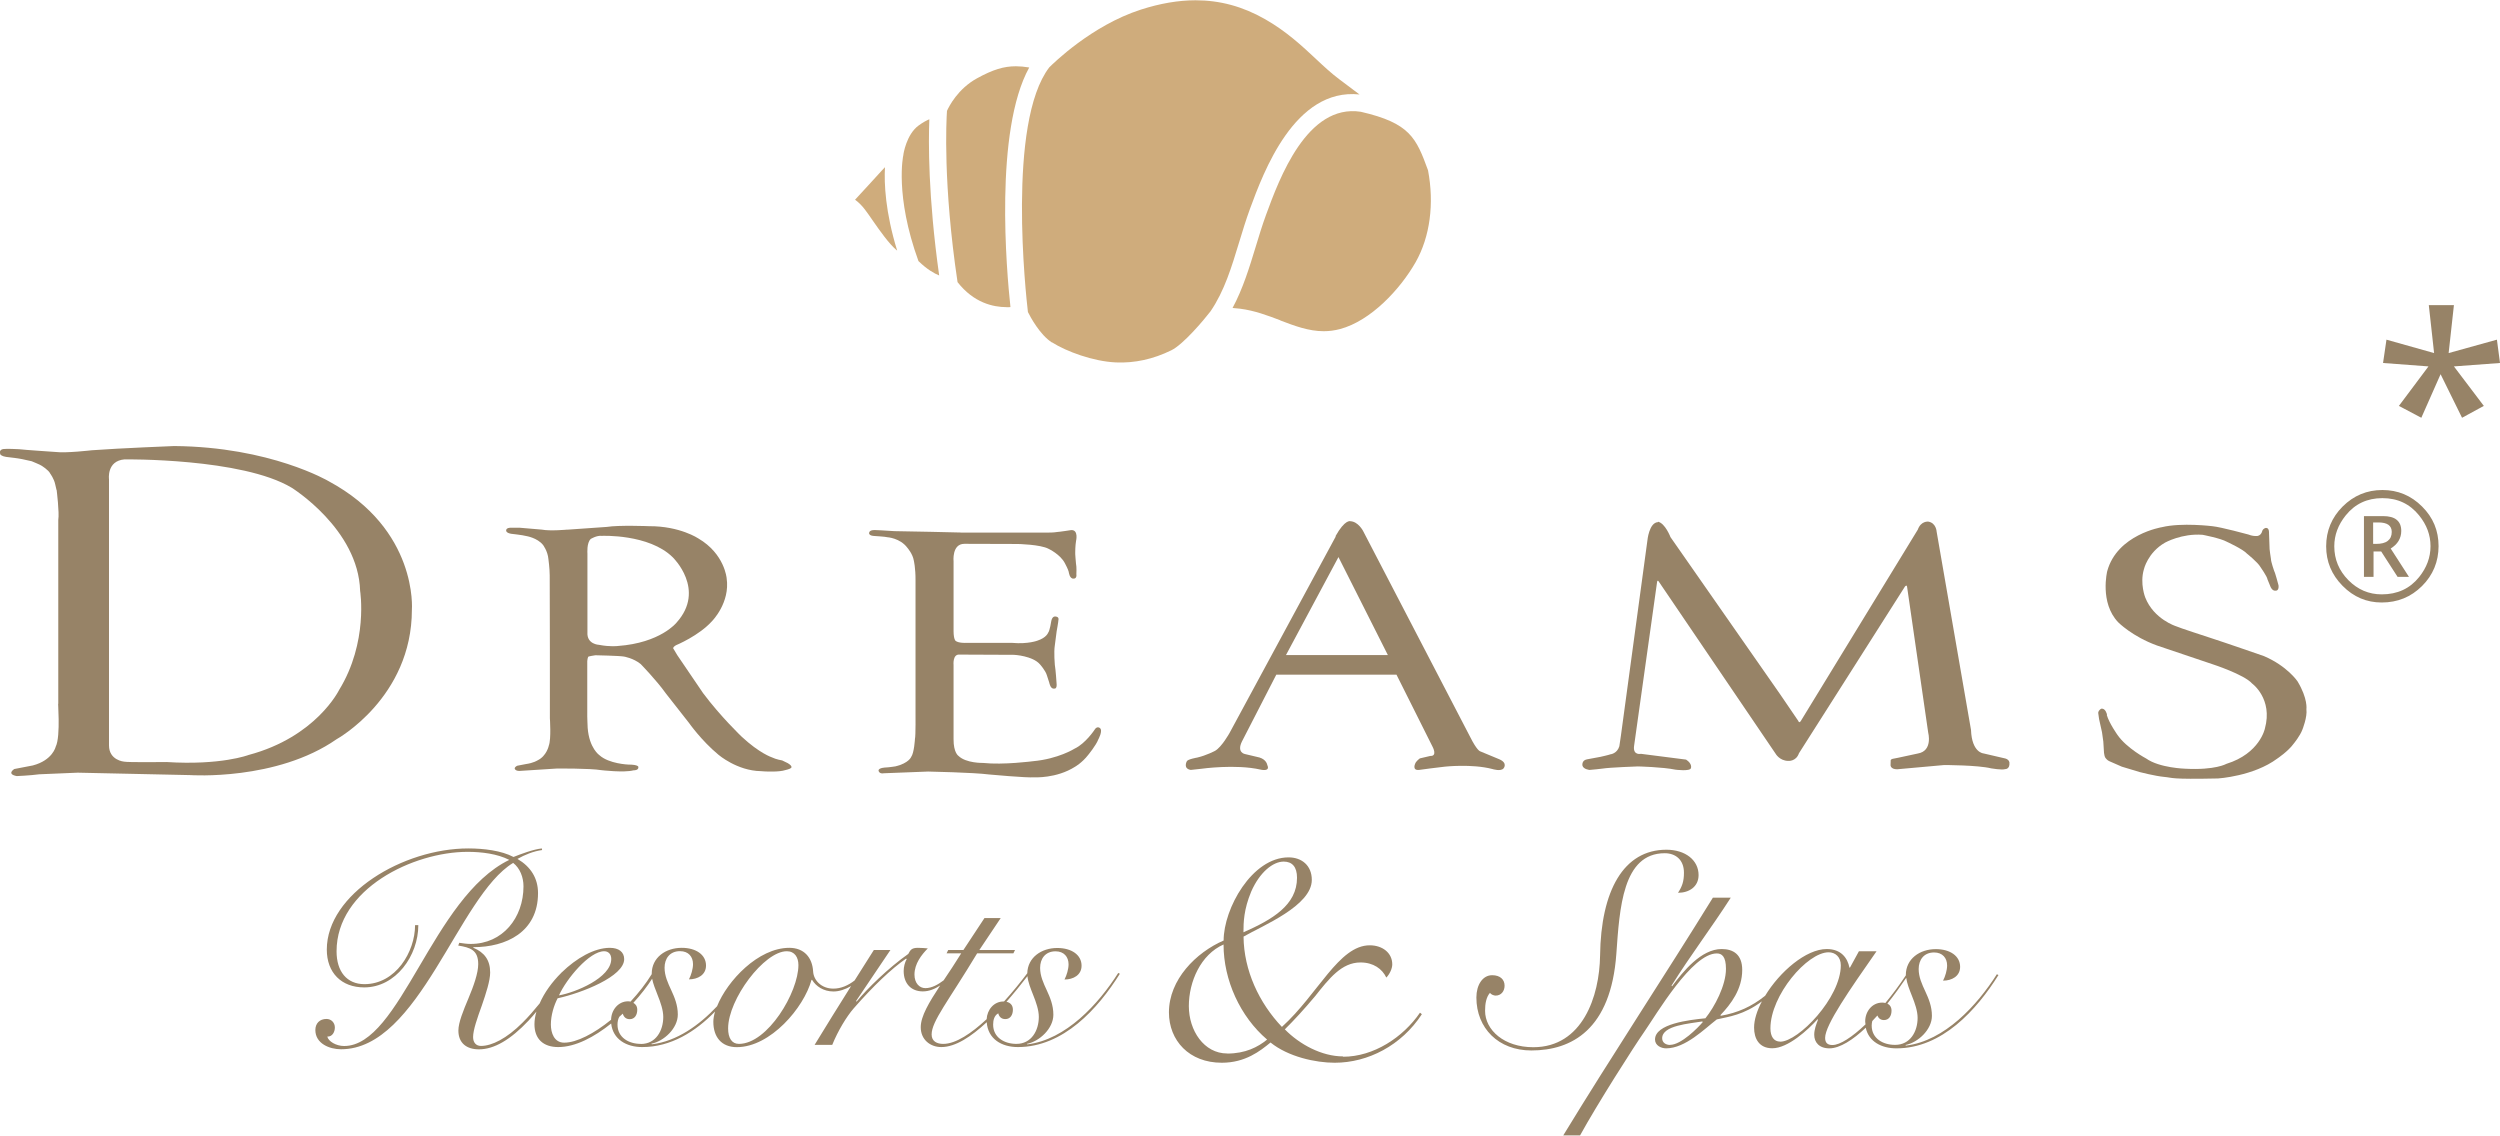
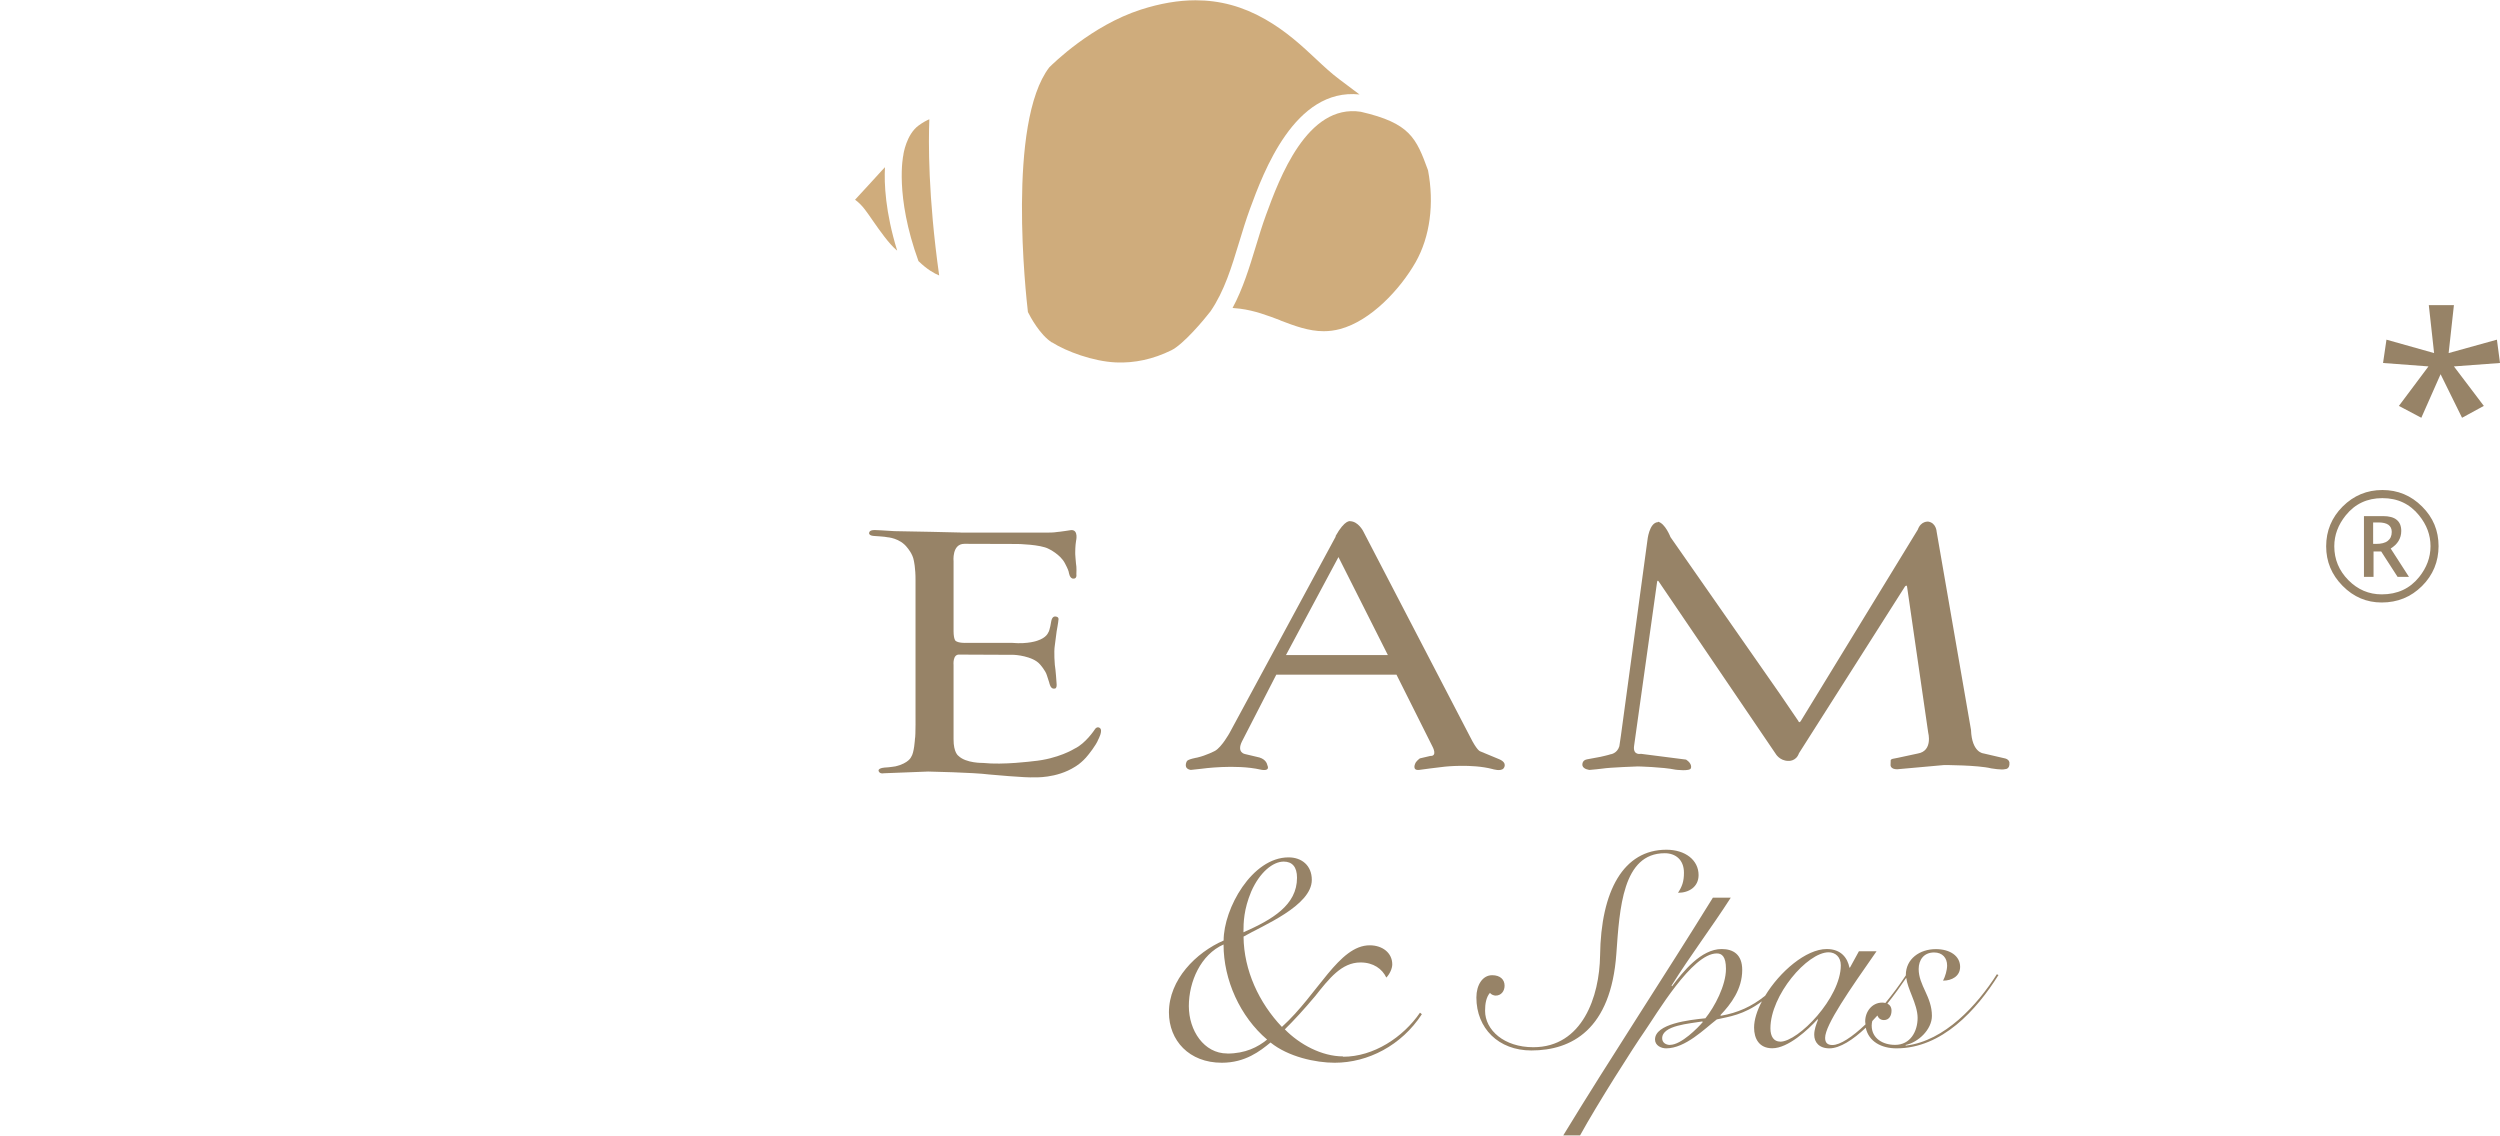
<svg xmlns="http://www.w3.org/2000/svg" id="uuid-5cec263d-0465-411c-a357-c6faf4c1eb6b" width="4.27in" height="1.94in" viewBox="0 0 307.61 139.67">
  <g id="uuid-0264fd41-d2de-406b-a691-2f598df4fd72">
    <path d="m293.06 74.09c-1.87 0-3.47-.68-4.82-2.05c-1.35-1.37-2.02-2.98-2.02-4.87s.68-3.54 2.03-4.89c1.36-1.35 2.98-2.03 4.89-2.03s3.53.68 4.88 2.03c1.36 1.35 2.03 2.97 2.03 4.87s-.68 3.57-2.04 4.92c-1.36 1.35-3.01 2.02-4.96 2.02h0zm0-1c1.93 0 3.46-.71 4.6-2.13c.93-1.16 1.4-2.42 1.4-3.8s-.47-2.63-1.4-3.78c-1.14-1.42-2.64-2.13-4.52-2.13s-3.38.71-4.52 2.13c-.93 1.16-1.4 2.42-1.4 3.79c0 1.62.58 3 1.73 4.17c1.16 1.17 2.52 1.75 4.11 1.75zm-2.19-2.16v-7.47h2.34c.75 0 1.32.15 1.69.46c.38.31.56.76.56 1.37c0 .45-.11.85-.33 1.22s-.54.67-.97.94l2.25 3.49h-1.4l-2.02-3.13h-.94v3.13h-1.19zm1.14-4.05h.34c.65 0 1.13-.12 1.45-.37s.49-.61.49-1.1c0-.39-.14-.68-.41-.88c-.27-.19-.68-.29-1.22-.29h-.66v2.63h0z" style="fill:#978367;" />
  </g>
  <g id="uuid-6122f9f1-a1e6-4300-9dfa-9e11a35dc414">
    <g>
      <path d="m108.54 20.9c-1.1 1.22-2.22 2.42-3.33 3.63c.45.33.86.74 1.22 1.22c.28.36.6.83.96 1.35c.89 1.28 2 2.85 2.9 3.61c.03.03.07.05.1.08c-1.46-4.75-1.61-8.26-1.5-10.26c-.11.11-.22.24-.36.38h0z" style="fill:#cfac7c;" />
      <path d="m111.17 18.99s-.02.07-.03.1h0s-1.07 4.89 1.87 12.99c1.05 1.02 1.93 1.52 2.55 1.77c-1.37-9.73-1.32-16.47-1.21-19.22c-.35.15-.79.38-1.31.76c-1.54 1.12-1.88 3.57-1.89 3.6h0z" style="fill:#cfac7c;" />
-       <path d="m123.86 37.76c.17 0 .32 0 .47-.02c-.48-4.42-2-21.68 2.31-29.48c-.6-.1-1.14-.15-1.64-.15c-1.5 0-2.83.41-4.78 1.48c-2.37 1.3-3.46 3.47-3.7 4.01c-.08 1.17-.5 8.99 1.3 21.07c1.98 2.54 4.37 3.08 6.05 3.08z" style="fill:#cfac7c;" />
      <path d="m157.52 39.38c1.81.69 3.52 1.33 5.36 1.33c.68 0 1.34-.09 2.02-.27c3.76-1.01 7.37-4.86 9.29-8.23c1.77-3.13 2.3-7.2 1.52-11.3c-1.45-3.96-2.19-5.8-8.27-7.2c-6.62-1.02-10.03 8.23-11.66 12.68c-.47 1.28-.88 2.63-1.28 3.95c-.77 2.52-1.56 5.13-2.84 7.51c.3.02.6.05.92.09c1.8.23 3.4.84 4.96 1.43h0z" style="fill:#cfac7c;" />
      <path d="m129.46 42.09c1.74 1.11 5.07 2.34 7.84 2.46c2.33.1 4.59-.4 6.82-1.49c1.46-.71 3.96-3.67 4.83-4.8c1.72-2.52 2.59-5.45 3.53-8.53c.41-1.35.83-2.73 1.32-4.07c1.66-4.5 5.49-14.92 13.48-14.08c-.25-.19-.51-.38-.8-.6c-.48-.36-1.02-.77-1.65-1.24c-.96-.71-1.91-1.59-2.89-2.51c-1.71-1.6-3.64-3.41-6.29-4.92c-2.74-1.56-5.54-2.32-8.55-2.32c-2.11 0-4.37.39-6.73 1.15c-6.07 1.96-10.79 6.64-11.26 7.1c-5.22 6.8-2.87 28.07-2.63 30.11c.29.58 1.46 2.79 2.96 3.75v-.02z" style="fill:#cfac7c;" />
    </g>
    <g>
      <path d="m118.23 65.48s-7.11-.17-8.19-.17c0 0-1.45-.09-1.63-.1s-.69-.03-.69-.03c0 0-.72-.07-.78.33c0 0-.09.34.56.39c0 0 1.5.09 1.69.16c0 0 1.56.09 2.46 1.3c0 0 .66.75.79 1.57c0 0 .22.91.21 2.42v16.23s.03 2.95-.07 3.29c0 0-.09 1.72-.47 2.23c0 0-.29.76-1.92 1.15c0 0-.81.13-1.19.14c0 0-.9.02-.9.38c0 0 .05.45.67.33l5.43-.21s5.59.11 7.5.36c0 0 4.65.43 5.56.35c0 0 2.73.16 5.02-1.3c0 0 .87-.49 1.62-1.46c0 0 .97-1.18 1.24-1.9c0 0 .6-1.08.2-1.4c0 0-.36-.32-.68.24c0 0-1.1 1.67-2.45 2.3c0 0-1.99 1.26-5.12 1.54c0 0-3.63.48-6.15.21c0 0-2.07.05-3.01-.87c0 0-.61-.38-.6-2.05v-9.13s-.14-1.36.74-1.28l6.71.03s2.28.11 3.19 1.18c0 0 .66.74.83 1.3l.31.96s.14.81.61.71c0 0 .38.11.28-.7c0 0-.1-1.59-.21-2.22c0 0-.14-1.55 0-2.4l.22-1.7s.23-1.27.22-1.4c0 0 .15-.41-.38-.45c0 0-.36-.07-.49.53c0 0-.19 1.26-.4 1.48c0 0-.2.6-1.3.96c0 0-1.14.45-3.1.28h-5.71s-.91.04-1.27-.25c0 0-.24-.16-.25-1.17v-8.6s-.23-2.17 1.33-2.17l6.54.02s2.83.05 3.83.6c0 0 1.46.68 2.02 1.81c0 0 .39.73.45 1.02c0 0 .09.86.58.83c0 0 .45.06.36-.56c0 0 .05-.85-.05-1.32c0 0-.12-1.28-.09-1.4c0 0 0-.76.1-1.35c0 0 .34-1.39-.6-1.34c0 0-1.39.22-1.77.24c0 0-.33.08-1.35.07h-10.44z" style="fill:#978367;" />
-       <path d="m69.81 65.13c.87-.07 4.85-.34 4.85-.34c1.48-.24 5.21-.09 5.21-.09c3.79-.02 6.06 1.51 6.06 1.51c3.24 1.9 3.48 4.9 3.48 4.9c.44 3-1.77 5.24-1.77 5.24c-1.62 1.83-4.47 3-4.47 3c-.52.31-.28.47-.28.47l.44.74l3.18 4.68c2.14 2.87 4.75 5.36 4.75 5.36c2.2 2.05 3.71 2.54 3.71 2.54c.55.27 1.27.38 1.27.38l.7.34c.72.44.36.61.36.61c-.12.12-.67.24-.67.24c-.4.13-.96.17-1.49.18c-.8.02-1.53-.05-1.53-.05c-2.92-.05-5.21-2.02-5.21-2.02c-2.1-1.74-3.62-3.91-3.62-3.91l-2.84-3.62c-1.19-1.67-3.11-3.63-3.11-3.63c-.89-.73-2.06-.92-2.06-.92c-.52-.1-3.51-.16-3.51-.16c-.25.02-.81.15-.81.15c-.15 0-.19.57-.19.57v6.34c-.02.38.05 1.87.05 1.87c.19 2.52 1.45 3.37 1.45 3.37c1.17 1.06 3.54 1.15 3.54 1.15c1.32 0 1.25.31 1.25.31c.04.43-.61.4-.61.4c-1.14.31-3.94-.02-3.94-.02c-1.42-.24-5.51-.2-5.51-.2l-4.37.28c-.71.09-.79-.27-.79-.27c0-.24.33-.36.33-.36l1.04-.2c.94-.13 1.43-.45 1.43-.45c1.15-.55 1.4-1.83 1.4-1.83c.31-.81.13-3.36.13-3.36v-8.36l-.02-9.2c0-.86-.16-2.02-.16-2.02c-.08-.98-.66-1.74-.66-1.74c-.71-.89-2.07-1.1-2.07-1.1c-.42-.12-1.88-.28-1.88-.28c-.63-.12-.59-.39-.59-.39c-.02-.36.53-.35.53-.35h1.15l2.7.23c1.07.2 3.13 0 3.13 0h0zm2.47 12.62c-.1 1.5 1.43 1.55 1.43 1.55c1.39.27 2.32.14 2.32.14c5.24-.38 7.21-2.87 7.21-2.87c3.67-4.07-.46-8.04-.46-8.04c-2.93-2.9-8.73-2.64-8.73-2.64c-.65-.07-1.36.38-1.36.38c-.52.47-.41 1.79-.41 1.79v9.71z" style="fill:#978367;" />
-       <path d="m259.25 87.87s-.16-.77-.68-.72c0 0-.34.13-.4.51l.11.78l.36 1.62l.16 1.14l.06.98s0 .75.21 1.04c0 0 .23.31.48.4l1.53.67l2.22.67s1.89.49 3 .59s.65.32 6.62.19c0 0 4.37-.27 7.29-2.45c0 0 1.34-.89 2.02-1.84c0 0 .78-.94 1.07-1.73c0 0 .62-1.53.49-2.51c0 0 .2-1.28-1.1-3.43c0 0-1.25-1.86-4.11-3.09c0 0-4.65-1.62-6.85-2.33c0 0-3.7-1.2-3.98-1.35c0 0-2.74-.86-3.79-3.54c0 0-.68-1.69-.17-3.45c0 0 .46-2.07 2.61-3.3c0 0 2.07-1.16 4.62-.96c0 0 2.21.42 2.99.86c0 0 1.98.91 2.47 1.46c0 0 1.33 1.06 1.66 1.65c0 0 .83 1.18.86 1.51l.36.88s.21.61.7.51c0 0 .37 0 .3-.65c0 0-.43-1.64-.53-1.75c0 0-.41-1.18-.4-1.48c0 0-.22-1.36-.18-1.56l-.06-1.66s.05-.62-.36-.62c0 0-.3 0-.47.36c0 0-.12.72-.84.64c0 0-.43 0-.88-.19c0 0-3.37-.92-4.42-1.02c0 0-3.77-.47-6.21.12c0 0-5.5.89-6.73 5.42c0 0-.95 3.87 1.35 6.28c0 0 1.72 1.75 4.78 2.86l6.82 2.3s3.89 1.26 4.87 2.37c0 0 2.6 1.87 1.58 5.56c0 0-.63 3.06-4.73 4.33c0 0-1.37.8-5.07.6c0 0-3.18-.09-4.81-1.26c0 0-2.37-1.24-3.52-2.89c0 0-1.03-1.45-1.32-2.46l.02-.03z" style="fill:#978367;" />
-       <path d="m6.95 60.23l-.16-.69c-.14-.68-.61-1.31-.61-1.31c-.18-.43-1.08-.98-1.08-.98c-.1-.09-1.2-.54-1.2-.54l-1.18-.26l-.86-.14l-1.15-.14h.02s.46.06 0 0c-.46-.06-.67-.27-.67-.27c-.31-.74.51-.7.51-.7c.18-.05 1.78.03 1.78.03c.61.08 4.51.34 4.51.34c1.25.16 4.42-.21 4.42-.21c3.54-.26 10.15-.52 10.15-.52c11.86.1 19 4.32 19 4.32c11.04 5.94 10.25 15.82 10.25 15.82c0 10.83-9.26 15.93-9.26 15.93c-7.39 5.15-17.99 4.42-17.99 4.42l-13.87-.3c-.69.02-4.74.2-4.74.2c-1.09.15-2.76.22-2.76.22c-1.31-.25-.3-.87-.3-.87l2.28-.44c2.44-.64 2.81-2.3 2.81-2.3c.66-1.28.21-6.03.32-5.23v-22.68c.15-.87-.2-3.68-.2-3.68m6.44 31.42c0 1.84 1.84 2 1.84 2c.43.11 5.24.05 5.24.05c6.7.43 10.1-.87 10.1-.87c8.32-2.22 11.13-7.99 11.13-7.99c3.62-5.89 2.59-12.2 2.59-12.2c-.22-7.61-8.42-12.69-8.42-12.69c-6.11-3.67-20.57-3.49-20.57-3.49c-2.22.19-1.91 2.44-1.91 2.44v32.75h0z" style="fill:#978367;" />
      <path d="m164.32 65.94c1.19-2.13 1.84-1.85 1.84-1.85c.95.04 1.55 1.18 1.55 1.18l13.21 25.41c.79 1.58 1.18 1.71 1.18 1.71l2.36.98c1.11.47.55 1.12.55 1.12c-.32.43-1.38.09-1.38.09c-2.53-.66-5.86-.29-5.86-.29c-.44.03-3.16.4-3.16.4c-.86.09-.5-.72-.5-.72c.1-.36.6-.7.6-.7l1.28-.3c.93.04.27-1.15.27-1.15l-4.43-8.85h-14.79l-4.23 8.23c-.67 1.38.39 1.54.39 1.54l1.77.42c.88.27.96.92.96.92c.42.89-.83.57-.83.57c-3.08-.7-7.29-.1-7.29-.1c-.37.04-1.29.14-1.29.14c-.99-.16-.49-1.06-.49-1.06c.1-.26 1.28-.46 1.28-.46c1.13-.26 2.2-.83 2.2-.83c.82-.47 1.77-2.18 1.77-2.18l13.08-24.2l-.02-.02zm-6.08 14.62h12.53l-6.08-12.06s-6.46 12.06-6.46 12.06z" style="fill:#978367;" />
      <path d="m204.02 64.2c-1.12.04-1.32 2.28-1.32 2.28l-3.26 24.02l-.19 1.28c-.28.92-1.1.99-1.1.99c-.15.07-1.22.31-1.22.31l-1.67.31c-.68.13-.55.77-.55.77c.13.47.88.53.88.53c.21 0 1.56-.16 1.56-.16c.9-.15 4.38-.27 4.38-.27c0 0 3.06.07 4.63.4c0 0 1.83.24 1.9-.2c0 0 .2-.52-.6-1.04l-5.55-.71s-1 .23-.85-.95l2.84-20.24s.05-.21.17-.05l14.41 21.23s.48.86 1.54.88c0 0 .97.1 1.33-.94l13.04-20.51s.21-.26.26 0l2.6 17.95s.61 2.27-1.27 2.59l-2.46.53l-.62.12s-.19.04-.26.15l-.02.63s-.02.51.81.51l5.78-.52s4.16 0 5.8.41c0 0 1.34.23 1.72.09c0 0 .58.03.52-.79c0 0 0-.35-.48-.51l-2.71-.63s-1.44-.08-1.54-2.89l-4.23-24.4s-.05-1.06-1.01-1.23c0 0-.91-.13-1.31.99l-14.41 23.57s-.19.27-.28-.02l-2.22-3.26l-13.52-19.38s-.65-1.71-1.54-1.89v.04z" style="fill:#978367;" />
    </g>
    <g>
      <path d="m165.26 129.94c-2.63 0-5.36-1.48-7.17-3.33c1.09-1.07 2.36-2.45 3.72-4.07c1.73-2.18 3.27-4.16 5.59-4.16c1.59 0 2.67.79 3.18 1.86c.41-.42.73-1.11.73-1.62c0-1.44-1.23-2.35-2.77-2.35c-3.81 0-6.36 6.02-10.81 10.04c-2.81-2.96-4.68-6.94-4.72-11.11c2.32-1.34 8.4-3.79 8.4-6.98c0-1.76-1.23-2.77-2.86-2.77c-4.5 0-7.99 6.3-7.99 10.23c-3.4 1.48-6.73 4.81-6.73 8.84c0 3.47 2.49 6.2 6.5 6.2c2.9 0 4.72-1.44 6-2.49c2.18 1.76 5.54 2.49 7.9 2.49c4.09 0 8.22-2.13 10.72-5.97l-.23-.19c-2.09 3.05-5.72 5.42-9.45 5.42v-.02zm-11.31-20.27c1.05-2.4 2.68-3.7 4-3.7c1.05 0 1.64.65 1.64 1.99c0 3.37-3.04 5.14-6.59 6.71c0-1.21.04-2.82.95-5h0zm-2.95 19.91c-2.86 0-4.72-2.82-4.72-5.83s1.46-6.34 4.27-7.58c0 4.39 2.05 8.88 5.36 11.7c-1.14.93-2.68 1.72-4.91 1.72h0z" style="fill:#978367;" />
-       <path d="m126.42 128.47l-.07-.07c1.57-.31 3.26-1.9 3.26-3.59c0-1.16-.4-2.11-.8-2.98c-.43-.92-.83-1.8-.83-2.78c0-1.12.63-2.04 1.9-2.04c1.03 0 1.6.68 1.6 1.6c0 .58-.23 1.36-.5 1.87c1.07 0 2.1-.54 2.1-1.7c0-1.33-1.23-2.18-2.99-2.18c-1.94 0-3.64 1.16-3.69 3.11c-.77 1.02-1.76 2.26-2.86 3.47h-.05c-1.22 0-2.03 1.04-2.09 2.18c-1.86 1.73-3.79 3.04-5.34 3.04c-.77 0-1.43-.31-1.43-1.16c0-1.63 2.04-4.07 5.6-9.98h4.46l.2-.41h-4.39l2.63-3.93h-2l-2.59 3.93h-1.87l-.2.41h1.8c-.74 1.2-1.48 2.31-2.16 3.32c-.67.51-1.45.96-2.25.96c-.73 0-1.34-.61-1.34-1.67c0-1.33.87-2.44 1.64-3.22c-.4-.03-.77-.07-1.23-.07c-.8 0-.93.31-1.17.75c-2.39 1.67-5.1 4.31-6.36 5.87l-.07-.07l4.23-6.28h-2.04c-.81 1.26-1.59 2.5-2.37 3.75c-.79.61-1.67 1-2.61 1c-1.5 0-2.43-1.05-2.49-2.11c-.1-1.73-1.13-2.91-2.93-2.91c-3.82 0-7.63 4.05-8.89 7.19c-2.22 2.36-4.96 4.31-8.02 4.68l-.07-.07c1.57-.31 3.26-1.9 3.26-3.59c0-1.16-.4-2.11-.8-2.98c-.43-.92-.83-1.8-.83-2.78c0-1.12.63-2.04 1.9-2.04c1.04 0 1.6.68 1.6 1.6c0 .58-.23 1.36-.5 1.87c1.07 0 2.1-.54 2.1-1.7c0-1.33-1.23-2.18-2.99-2.18c-1.97 0-3.69 1.19-3.69 3.19v.05c-.72 1.17-1.63 2.33-2.61 3.38c-.09-.02-.18-.04-.29-.04c-1.25 0-2.08 1.1-2.1 2.27c-2.09 1.7-4.24 2.82-5.77 2.82c-1.23 0-1.64-1.19-1.64-2.24c0-1.12.37-2.34.83-3.22c2.96-.65 8.19-2.68 8.19-4.82c0-.88-.67-1.39-1.77-1.39c-1.91 0-4.12 1.28-5.91 3.02h-.02s-.03.03-.04.06c-1.14 1.13-2.09 2.44-2.66 3.76c-.69.85-1.39 1.66-2.12 2.38c-1.94 1.94-3.76 2.85-5.1 2.85c-.6 0-.97-.41-.97-1.09c0-.88.53-2.37 1.07-3.87c.53-1.53 1.03-3.08 1.03-4.07c0-1.53-.7-2.47-2.07-3.05v-.07c4 0 7.96-1.84 7.96-6.65c0-1.84-.9-3.25-2.53-4.21c.9-.51 1.97-.95 3.03-1.09l-.03-.2c-1.03.1-2.63.71-3.49 1.05c-1.47-.78-3.66-1.05-5.56-1.05c-8.02 0-17.41 5.6-17.41 12.45c0 2.85 1.8 4.65 4.6 4.65c3.89 0 6.66-3.9 6.66-7.66h-.4c0 3.29-2.39 7.26-6.23 7.26c-2.17 0-3.43-1.56-3.43-4.04c0-7.7 9.46-12.24 16.12-12.24c1.74 0 3.66.24 5.13.99c-9.46 4.58-13.39 22.9-20.32 22.9c-1 0-1.94-.58-2.07-1.16c.63.03.93-.58.93-1.12c0-.58-.43-1.05-1.03-1.05c-.83 0-1.37.54-1.37 1.36c0 1.67 1.74 2.37 3.16 2.37c9.63 0 14.42-18.86 21.18-22.93c.84.65 1.27 1.77 1.27 2.88c0 3.87-2.56 7.09-6.5 7.09c-.47 0-.93-.07-1.4-.14l-.13.34c1.47.24 2.46.54 2.46 2.28c0 1.12-.57 2.71-1.2 4.21s-1.24 2.98-1.24 3.97c0 1.53 1 2.31 2.53 2.31c1.87 0 3.89-1.19 6.1-3.53c.35-.37.66-.74.97-1.11c-.15.53-.24 1.05-.24 1.55c0 1.8 1.07 2.81 2.93 2.81c2.12 0 4.43-1.24 6.51-2.9c.21 1.95 1.87 2.9 3.82 2.9c3.54 0 6.55-1.9 8.96-4.37c-.13.45-.21.88-.21 1.26c0 1.87 1 3.12 2.89 3.12c4.13 0 8.26-4.85 9.19-8.28h.07c.47.78 1.4 1.43 2.63 1.43c.7 0 1.45-.25 2.17-.67c-1.53 2.42-3.02 4.84-4.49 7.24h2.17c.7-1.73 1.77-3.49 2.63-4.48c2.43-2.78 4.66-4.89 6.46-6.14l.07.07c-.23.41-.37.95-.37 1.46c0 1.56.93 2.51 2.36 2.51c.78 0 1.49-.31 2.13-.73c-1.38 2.1-2.39 3.79-2.39 5.14c0 1.53 1.17 2.44 2.53 2.44c1.74 0 3.69-1.29 5.59-3.06c.14 2.06 1.83 3.06 3.83 3.06c5.6 0 9.86-4.72 12.55-9.02l-.2-.1c-2.43 3.83-6.43 8.21-11.19 8.79l-.02-.04zm-52.08-11.47c.5 0 .87.34.87.95c0 2.34-4.46 4.14-6.43 4.48c.9-2.01 3.73-5.43 5.56-5.43zm4.5 11.4c-1.47 0-2.86-.78-2.86-2.37c0-.34.06-.68.22-.96c.14-.13.29-.26.43-.39c.11.39.37.68.85.68c.63 0 .93-.54.93-1.16c0-.42-.19-.69-.48-.85c.93-1.02 1.72-2.05 2.31-2.97c.12.63.4 1.3.67 2c.37.92.7 1.87.7 2.71c0 1.67-.9 3.32-2.76 3.32h0zm12.08 0c-.87 0-1.33-.71-1.33-1.9c0-3.59 4.43-9.5 7.22-9.5c.97 0 1.43.75 1.43 1.7c0 3.36-3.79 9.7-7.32 9.7zm34.14 0c-1.47 0-2.86-.78-2.86-2.37c0-.54.13-1.12.63-1.39c.1.41.37.71.87.71c.63 0 .93-.54.93-1.16c0-.55-.32-.87-.79-.97c.92-1.05 1.8-2.14 2.58-3.15c.07.71.38 1.49.7 2.3c.37.92.7 1.87.7 2.71c0 1.67-.9 3.32-2.76 3.32h0z" style="fill:#978367;" />
      <path d="m198.88 117.35c.4-5.63.77-12.41 5.96-12.41c1.3 0 2.36.78 2.36 2.4c0 1.09-.23 1.7-.73 2.47c1.37 0 2.53-.75 2.53-2.18c0-1.84-1.63-3.12-3.96-3.12c-5.26 0-8.06 5.02-8.16 13.03c-.07 5.02-2.17 11.27-8.22 11.27c-3.59 0-5.93-2.11-5.93-4.48c0-.85.13-1.67.6-2.21c.13.2.47.34.7.34c.67 0 1.1-.54 1.1-1.22c0-.75-.53-1.29-1.53-1.29c-1.17 0-1.94 1.19-1.94 2.74c0 3.8 2.73 6.52 6.76 6.52c4.96 0 9.79-2.57 10.46-11.87z" style="fill:#978367;" />
      <path d="m245.71 119.82c-2.43 3.83-6.43 8.21-11.19 8.79l-.07-.07c1.57-.31 3.26-1.9 3.26-3.59c0-1.16-.4-2.11-.8-2.98c-.43-.92-.83-1.8-.83-2.78c0-1.12.63-2.04 1.9-2.04c1.03 0 1.6.68 1.6 1.6c0 .58-.23 1.36-.5 1.87c1.07 0 2.1-.54 2.1-1.7c0-1.33-1.23-2.18-2.99-2.18c-1.97 0-3.69 1.19-3.69 3.19v.04c-.8 1.22-1.66 2.36-2.52 3.4c-.12-.03-.24-.05-.38-.05c-1.27 0-2.1 1.12-2.1 2.31c0 .13.03.25.04.37c-1.66 1.58-3.14 2.54-4.07 2.54c-.6 0-.9-.27-.9-.88c0-1.6 3.06-5.97 6.33-10.66h-2.17l-1.1 2.01h-.07c-.23-1.16-1-2.28-2.79-2.28c-2.55 0-5.79 2.79-7.58 5.75c-1.67 1.34-3.39 2.1-5.44 2.46l-.07-.07c1.3-1.36 2.69-3.19 2.69-5.57c0-1.9-1.1-2.57-2.53-2.57c-2.53 0-4.76 2.78-6.1 4.58l-.07-.07c2.3-3.7 4.96-7.19 7.29-10.83h-2.2c-6.06 9.81-12.45 19.47-18.41 29.25h2.07c2.1-3.83 6.63-10.93 7.86-12.69c1.54-2.21 5.9-9.7 8.96-9.7c.6 0 1.13.34 1.13 1.9c0 2.04-1.4 4.68-2.53 6.08c-2 .2-6.2.68-6.2 2.61c0 .75.77 1.09 1.37 1.09c2.36 0 4.73-2.4 6.23-3.56c1.51-.35 3.28-.53 5.55-2.22c-.6 1.14-.96 2.26-.96 3.23c0 1.33.6 2.54 2.24 2.54c1.94 0 4.4-2.28 5.56-3.56l.07.03c-.23.61-.47 1.22-.47 1.87c0 .92.6 1.67 1.87 1.67s2.91-1.05 4.47-2.54c.36 1.72 1.95 2.54 3.78 2.54c5.6 0 9.86-4.72 12.55-9.02l-.2-.1h.02zm-40.22 8.71c-.5 0-.97-.27-.97-.82c0-1.6 3.39-1.8 4.93-2.07l.07.07c-.57.68-2.66 2.81-4.03 2.81h0zm13.55-.41c-.77 0-1.2-.61-1.2-1.63c0-4.07 4.53-9.36 7.16-9.36c.83 0 1.5.58 1.5 1.6c0 4-5.23 9.4-7.46 9.4h0zm14.12.4c-1.47 0-2.86-.78-2.86-2.37c0-.19.03-.38.07-.56c.21-.22.42-.45.63-.68c.13.32.38.56.81.56c.63 0 .93-.54.93-1.16c0-.43-.2-.71-.51-.87c.86-1.08 1.65-2.18 2.32-3.17c.09.69.39 1.44.7 2.22c.37.92.7 1.87.7 2.71c0 1.67-.9 3.32-2.76 3.32h0z" style="fill:#978367;" />
    </g>
    <path d="m301.94 37.5l-.65 5.9l5.94-1.65l.38 2.87l-5.67.42l3.68 4.86l-2.68 1.46l-2.64-5.36l-2.37 5.36l-2.76-1.46l3.64-4.86l-5.59-.42l.42-2.87l5.86 1.65l-.65-5.9h3.1z" style="fill:#978367;" />
  </g>
</svg>